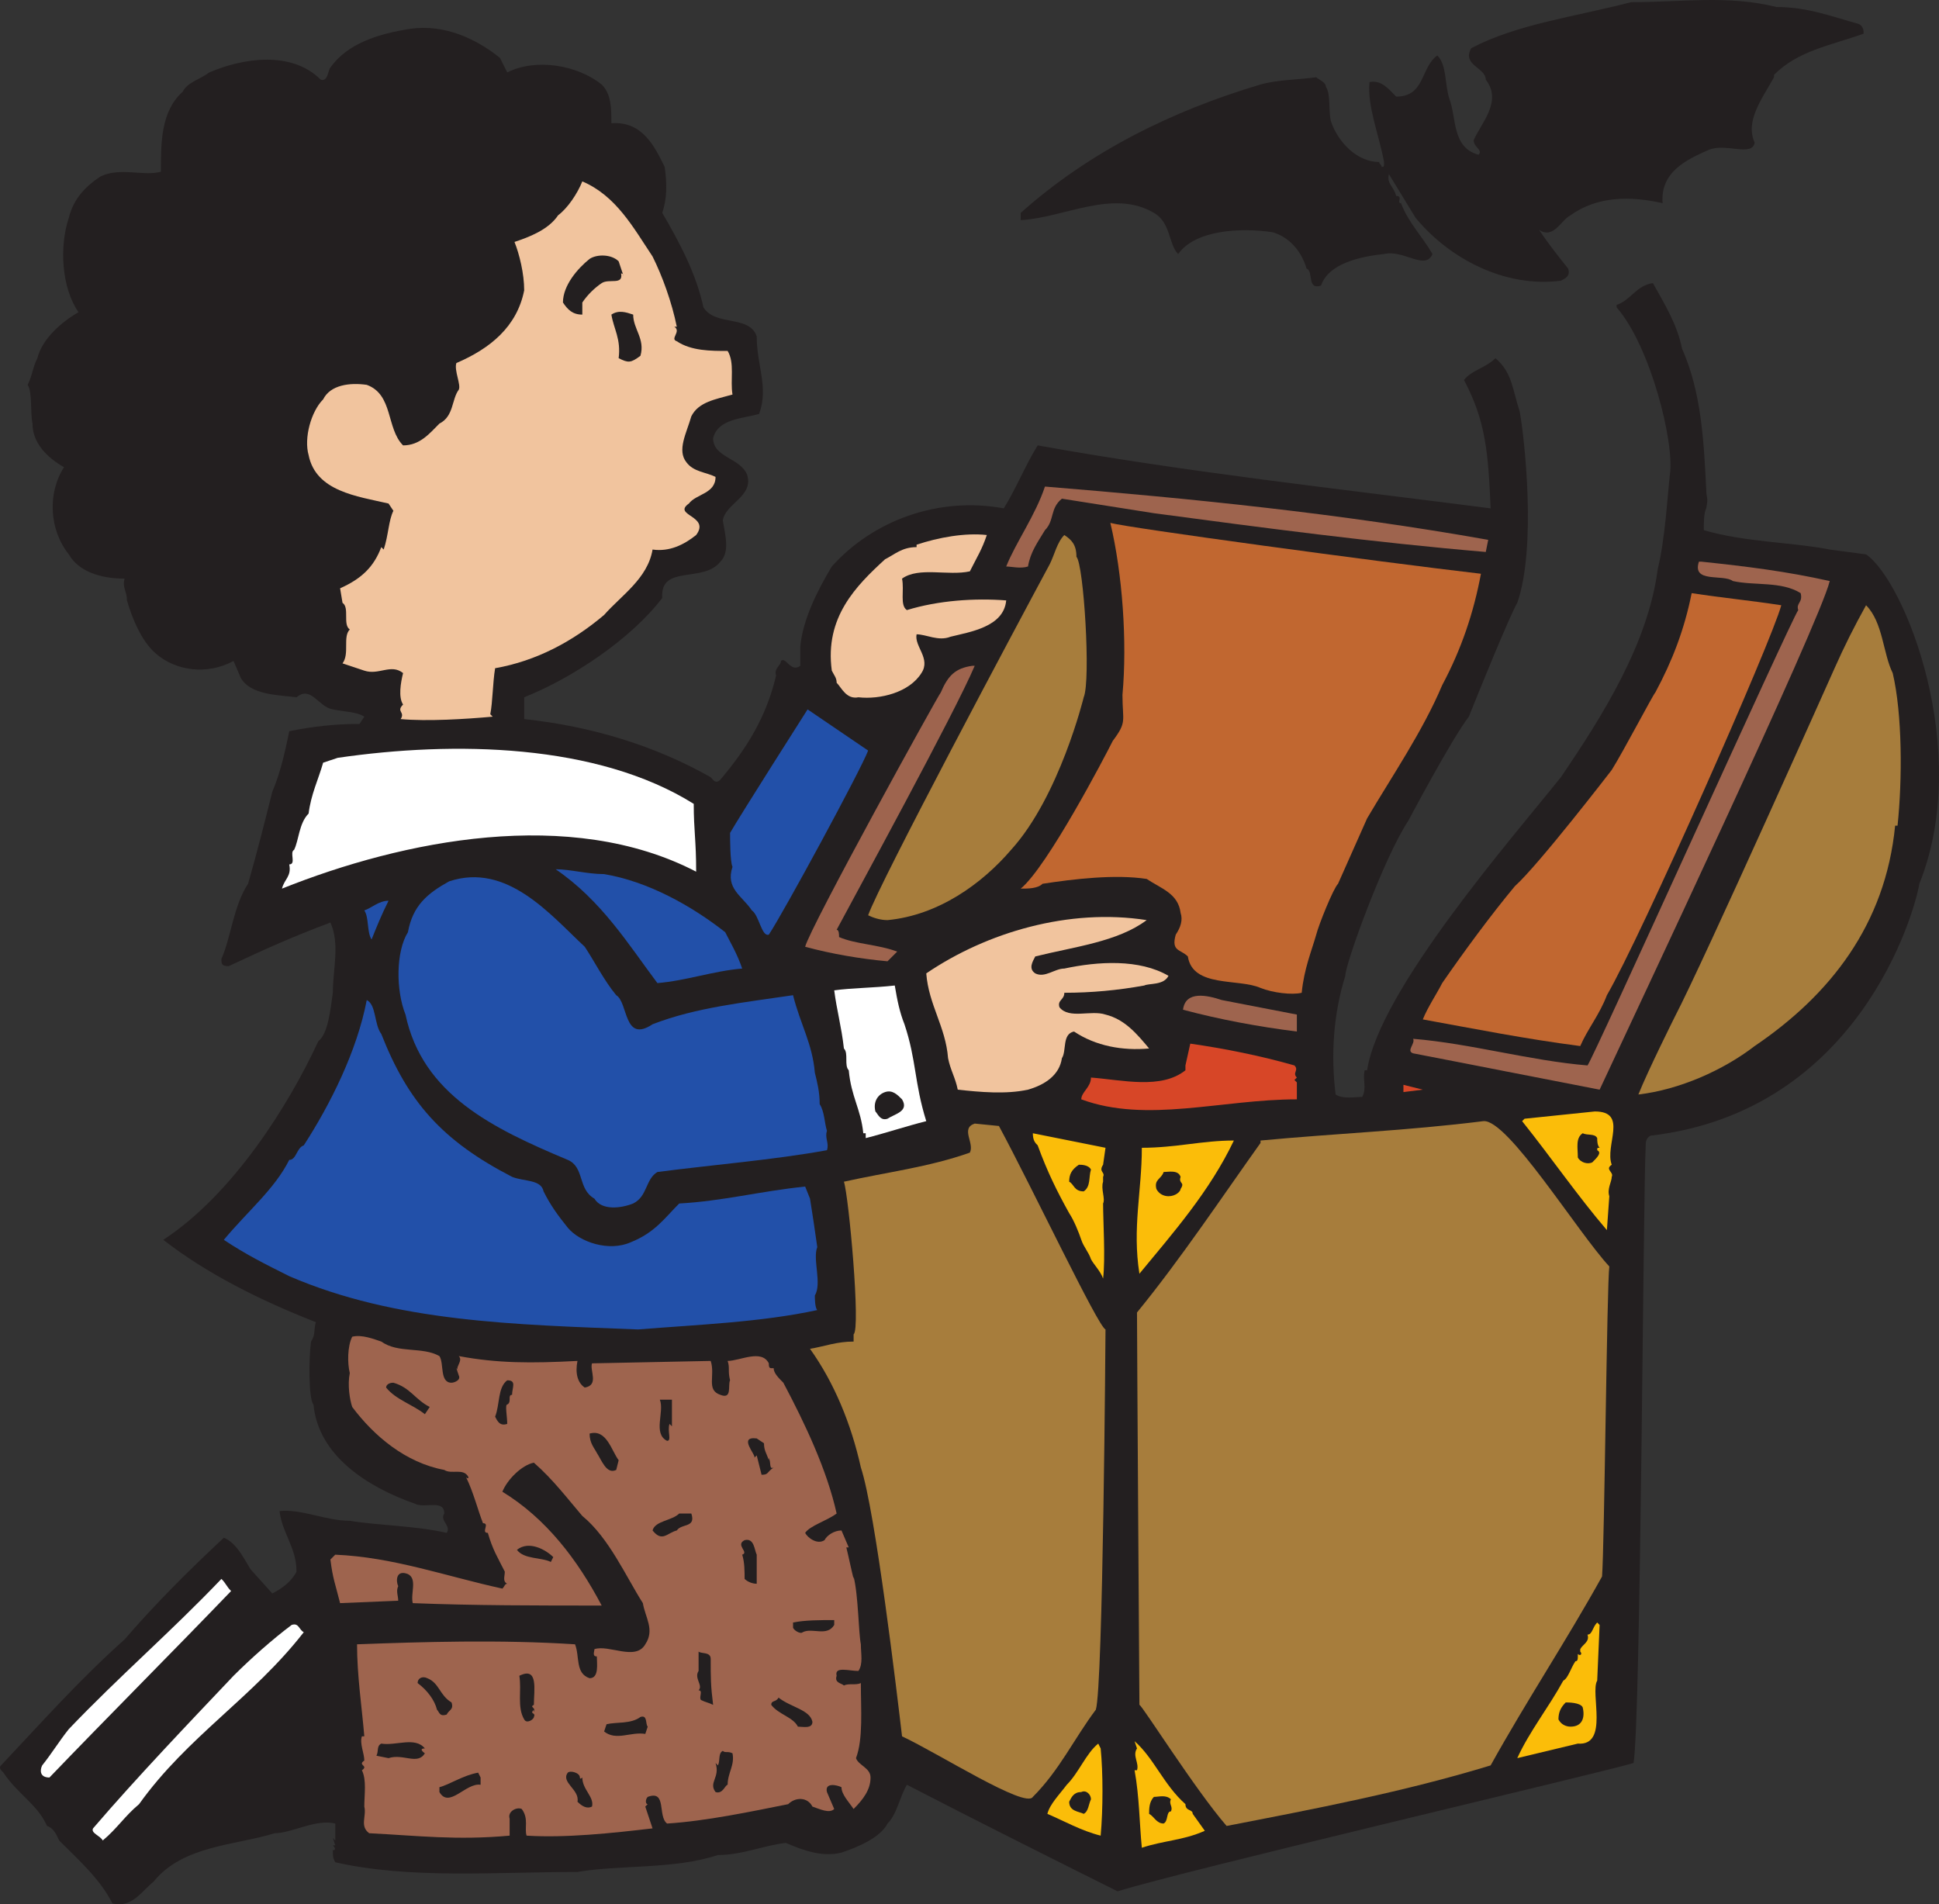
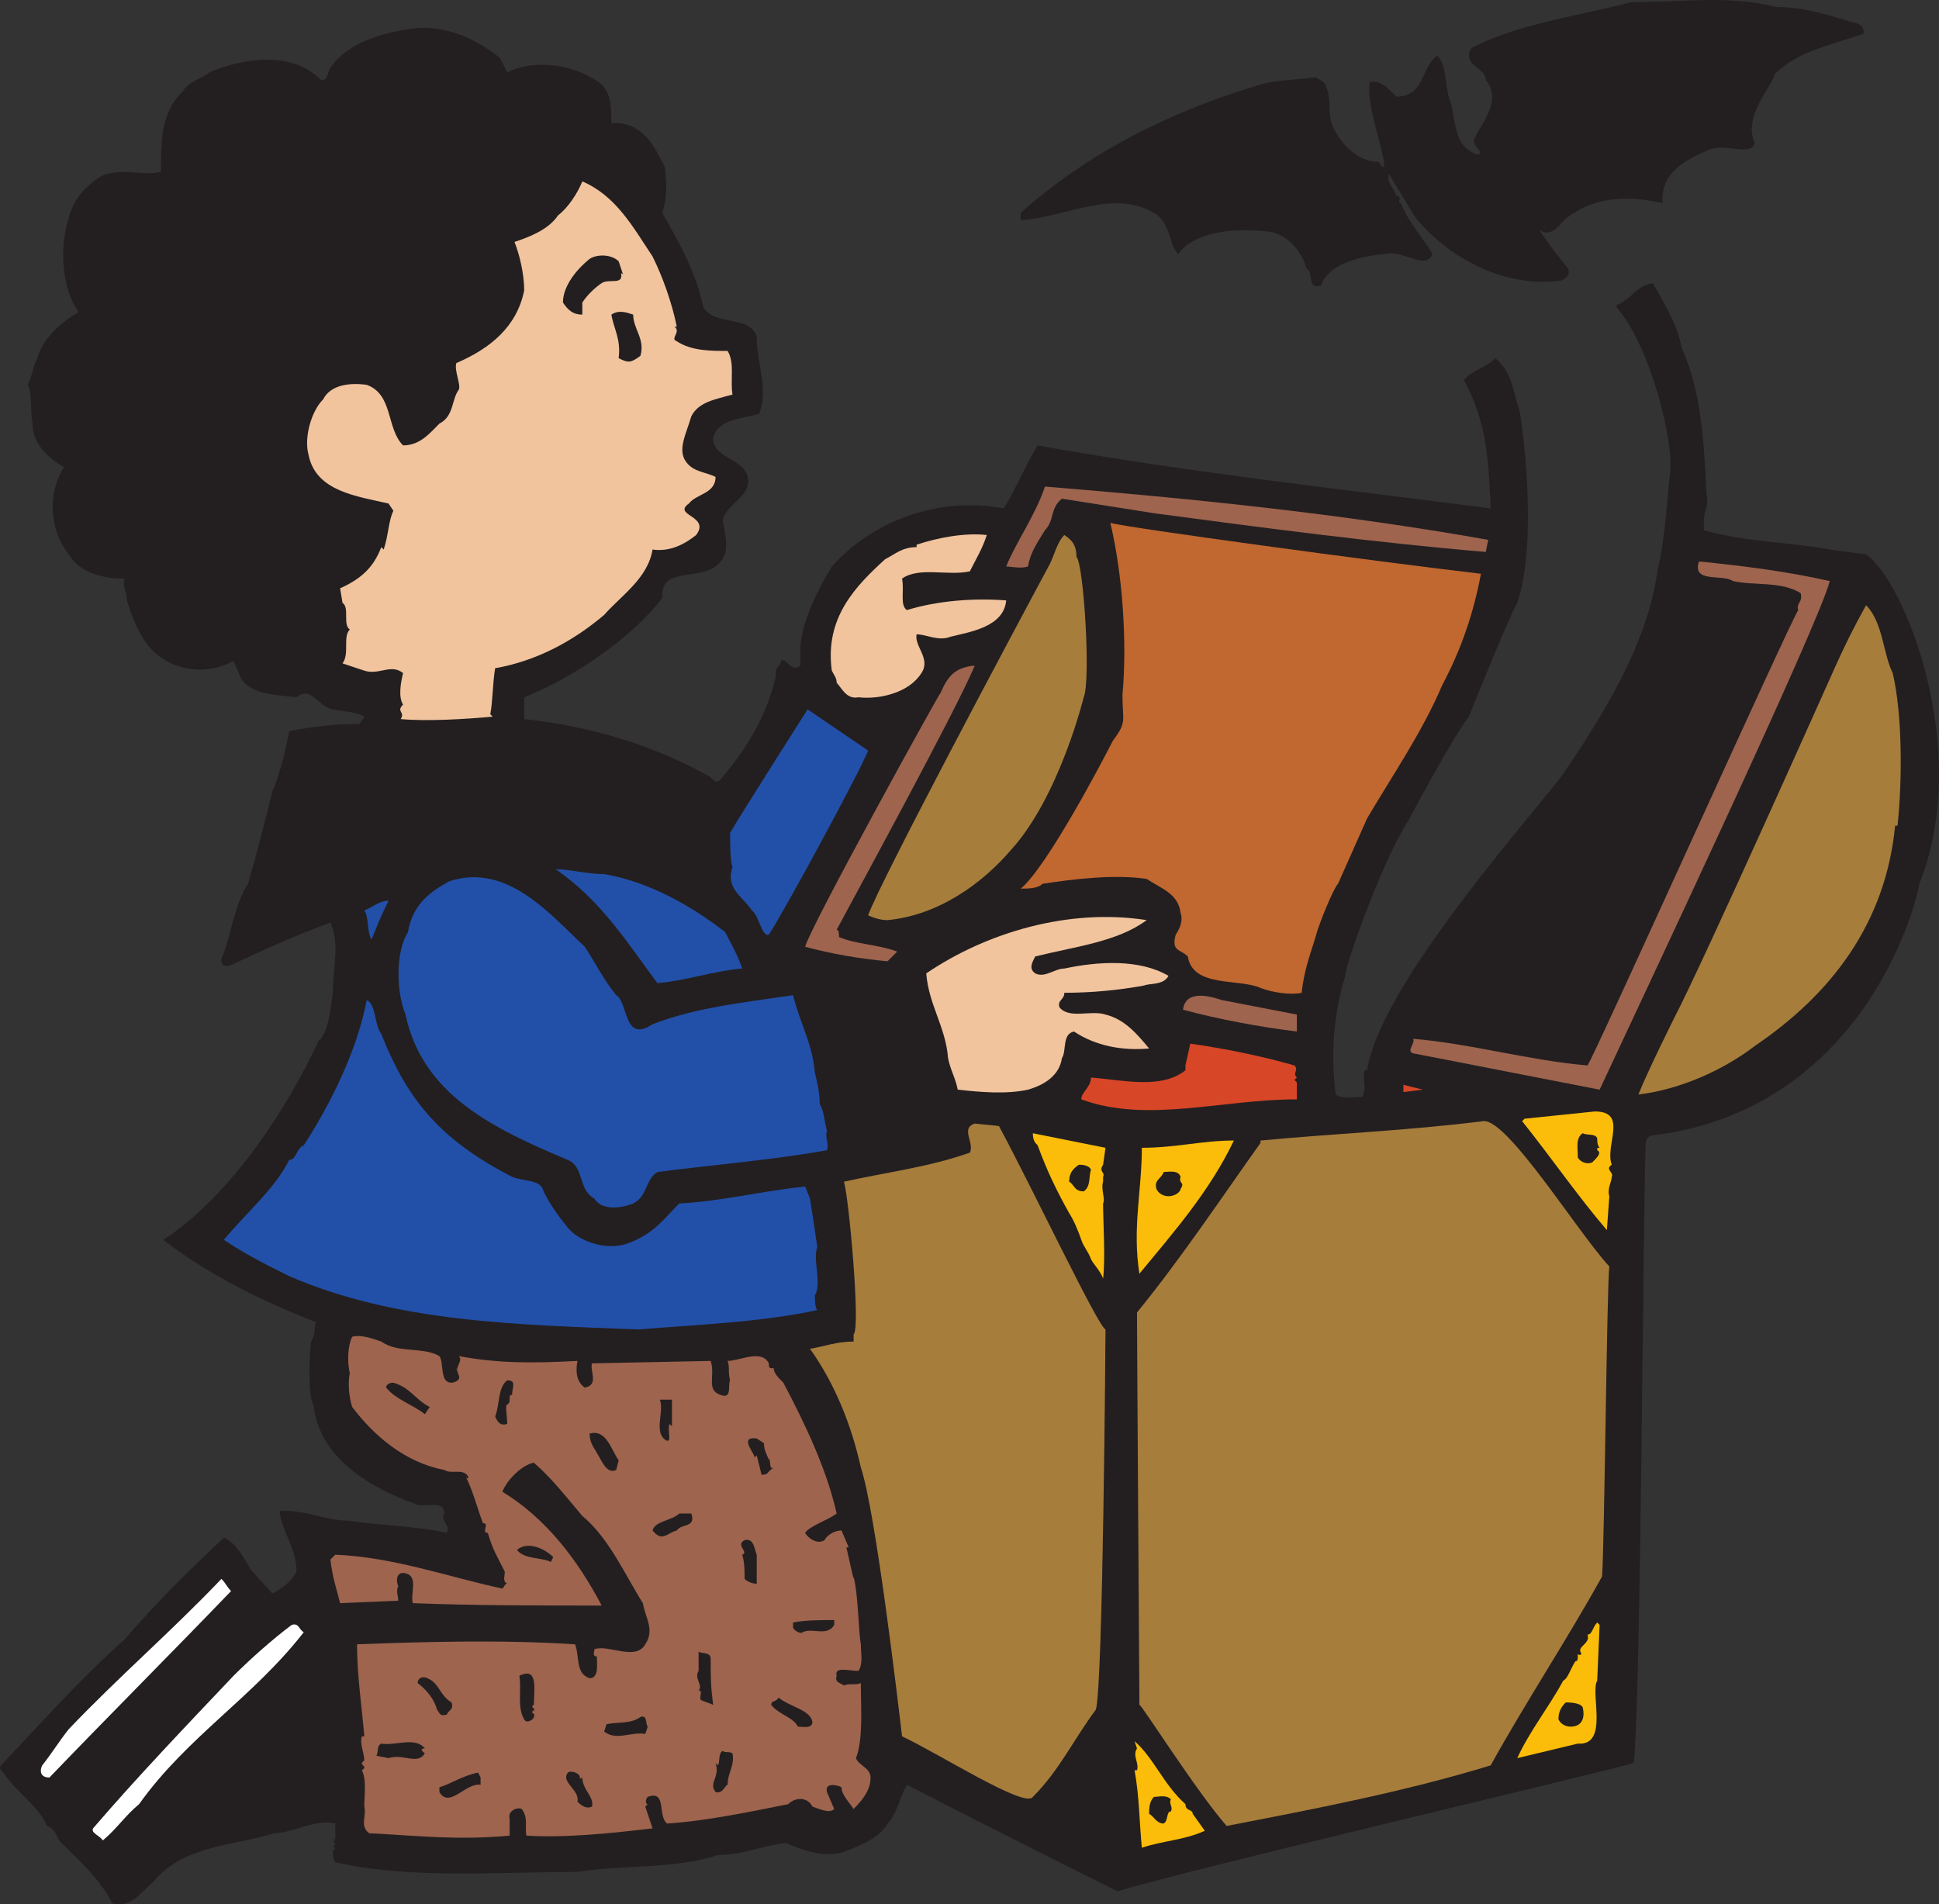
<svg xmlns="http://www.w3.org/2000/svg" width="600.394" height="589.683">
  <rect width="100%" height="100%" fill="#333333" stroke="none" />
  <path fill="#231f20" fill-rule="evenodd" d="M575.56 7.42c1.5.75 1.5 2.25 1.5 3-10.5 3.75-20.25 5.25-27.75 12.75v1.5-.75c-3.75 6.75-9 13.5-6 20.25-.75 4.5-9 0-14.25 2.25-6.75 3-15 6.75-14.25 16.5-9.75-2.25-20.25-2.25-28.5 3.75-3 1.5-5.25 7.5-9.75 4.5 3 4.5 6 8.25 9 12 .75 2.25-.75 3-2.25 3.75-17.25 2.25-34.5-6.75-45-19.5l-8.25-13.5c-.75 3 1.5 3.75 2.25 6.75 2.25 0 0 2.25 1.5 2.25 2.25 6 6.75 10.5 9.75 15.75-2.25 5.25-9-1.5-15 0-7.5.75-17.25 3-19.5 9.75-4.5 1.5-2.25-4.5-4.5-5.25-1.5-5.25-5.25-9.75-10.5-11.25-9.75-1.5-24-.75-29.25 6.75-3-3-2.25-9.75-7.5-12.75-12.75-7.5-27.75 1.5-41.25 2.25v-2.25c21-18.75 46.5-31.5 74.25-39.75 5.25-1.5 12-1.5 17.25-2.25.75.75 3 1.5 3 3 1.5 2.25.75 6.75 1.5 10.5 2.25 6.75 8.25 12.75 15 12.75 0 .75.75.75.75 1.5.75 0 .75 0 .75-1.5-1.5-8.25-5.25-17.25-4.5-24.75 3.75-.75 6 2.25 8.25 4.5 9 0 7.5-9 12.75-12.75 3 3 2.25 9 3.75 13.5 2.25 6 .75 15 9 17.25 1.5-1.5-1.5-2.25-1.5-4.5 2.25-5.25 9-12 3.75-18.75 0-3.75-7.5-4.5-4.5-9.75 14.25-7.5 32.25-9.75 49.5-14.25 15.75 0 30-2.25 45 1.5 9.75 0 17.25 3 25.5 5.25" />
  <path fill="#231f20" fill-rule="evenodd" d="M157.06 22.42c9-4.5 21.75-2.25 29.25 3.75 3 3 3 7.5 3 12 9.75-.75 13.5 7.5 16.5 13.5.75 5.25.75 9.75-.75 14.25 5.25 9 10.5 18.75 12.75 29.25 3.75 6 14.25 2.25 16.5 9 0 9 3.75 15.75.75 24-5.25 1.5-12.75 1.5-14.25 7.5 0 6 8.25 6 10.5 11.25 2.25 6.75-6.75 9-7.5 14.25.75 4.5 2.25 9.75-.75 12.75-5.25 6.75-18.75.75-18 11.25-9.75 12.75-27.75 24.75-42.75 30.75v6.75c21 2.25 40.5 8.25 57.75 18 .75.75 1.5 2.25 3 .75 8.25-9.75 14.25-19.5 17.25-32.25-.75-2.25 1.5-3 1.5-4.5 1.5-1.5 3 3.75 6 1.5v-6c.75-8.25 5.25-17.25 9.75-24.75 12.75-14.25 33-21.75 53.25-18 3.75-6 6.75-13.5 10.5-19.5 45.75 8.25 93.75 13.5 140.25 19.5-.75-17.25-1.5-27-8.25-39.75 2.25-3 6.75-3.75 9.75-6.75 5.25 4.5 5.25 9.75 7.5 16.5 1.5 8.25 5.25 42-.75 59.25-2.25 3.75-12 27.75-15 35.25-5.25 6.75-18.75 32.25-18.75 32.25-7.5 11.25-19.5 44.25-19.5 48-3.75 12-4.5 24.75-3 36.75 2.25 1.5 6 .75 8.25.75 1.5-3 0-5.25.75-8.25h.75c3.75-24.75 45-72 60-90.75 12.75-18.75 27-41.25 30-64.5 2.25-9 3-22.5 3.75-29.25 1.5-9.75-6-39.75-16.5-51.75v-.75c4.5-1.5 6-6 11.25-6.75 3.75 6.75 7.5 12.75 9 20.25 6 13.5 6.75 28.5 7.5 43.5 0 3 .75 2.25 0 6-.75 1.5-.75 4.5-.75 6.75 12.75 3.75 27.75 3.75 39 6l11.25 1.5c12 8.25 33 60.75 16.5 102-1.5 9-18.75 70.5-83.25 78-1.5.75-1.5 2.25-1.5 3.75-.75 12-1.5 177.75-3.75 190.5-6.75 2.25-141 33.75-159.75 39.75-22.5-11.25-43.5-21.75-65.25-33-2.25 3.75-3 9-6 12-2.25 4.5-9.75 7.5-14.25 9-6 1.5-12-.75-17.25-3-6.75.75-13.5 3.75-21 3.75-13.5 4.5-30.75 3-43.5 5.25-25.5 0-51.75 2.25-75-3-.75-1.5-.75-1.5-.75-3.75 1.5 0 0-1.5 0-1.5h.75l-.75-2.25.75.75v-5.25c-6-1.5-13.5 3-18.75 3-12 3.75-28.5 3.75-37.5 15-3.75 3-6.75 8.25-12.75 6.75-3.75-7.5-10.5-13.5-16.5-19.5-.75-1.5-1.5-3.75-3.75-4.5-3-6.75-9-9.75-13.5-16.5-.75-.75-1.5-1.5-.75-2.25 12.75-13.5 24-26.25 38.25-39 9.75-11.25 19.5-21 30.75-31.5 3.75 1.5 6 6 8.25 9.75l6.75 7.5c3-1.5 6-3.75 7.5-6.75 0-7.5-4.5-12-5.25-18.75 6.75-.75 14.25 3 21.75 3 9 1.5 20.25 1.5 30 3.75 1.5-2.25-2.25-3.75-.75-6 0-4.5-6-1.5-9-3-15-5.25-30-15-31.5-30.75-1.5-1.5-1.5-14.25-.75-19.5 1.5-2.25.75-3.75 1.5-6-17.25-6.75-33.75-15-47.25-25.5 21.75-14.25 39-42 48-61.5 3-2.25 3.75-9.75 4.5-15 0-7.5 2.25-15-.75-21.75-12 4.5-20.25 8.25-31.5 13.5-2.25 0-2.25-.75-2.25-2.25 3-6.75 3.75-16.5 8.25-23.25 3-10.5 5.25-19.5 7.5-28.5 2.25-5.25 3.75-11.25 5.25-18.75 7.5-1.5 14.25-2.25 21.75-2.25l1.5-2.25c-2.25-1.5-6-1.5-9.75-2.25-4.5-.75-6.75-7.5-11.25-3.75-6-.75-14.25-.75-17.25-6l-2.25-5.25c-8.25 4.5-18 3-24-2.25-4.5-3.75-7.5-11.25-9-16.5 0-3-1.5-3.75-.75-6.75-7.5 0-14.25-2.25-17.25-7.5-6-7.5-6.75-18.75-1.5-27-5.25-3-9.75-7.5-9.75-13.5-.75-3.75 0-9.75-1.5-12 1.5-3 1.5-5.25 3-8.25 1.5-6 7.5-11.25 12.75-14.25-5.25-7.5-6-20.25-3-29.25 1.5-6 5.25-9.75 9.75-12.75 6-3 13.5 0 18.75-1.5 0-9 0-18.75 6.75-24.75 1.5-3 5.25-3.75 8.25-6 10.5-4.5 25.5-6.75 34.5 2.25 2.25.75 2.25-3 3-3.75 5.25-7.5 15-10.5 24.75-12 10.5-1.5 20.25 3 27.75 9l2.25 4.5" />
  <path fill="#f1c49e" fill-rule="evenodd" d="M202.06 79.42c3 6 6 14.25 7.5 21.75h-.75c2.25 1.5-1.5 3.75.75 4.5 4.5 3 10.5 3 15.75 3 2.25 3.75.75 9 1.5 13.5-5.25 1.5-10.5 2.25-12.75 6.75-1.5 5.25-4.5 10.5-1.5 14.25 2.25 3 6 3 9 4.5 0 5.25-6 5.25-8.25 8.25-5.25 3.75 6.75 3.75 2.25 9.75-3.75 3-8.25 5.25-13.5 4.5-1.5 9-9.75 14.25-15 20.25-9.75 8.25-21 14.25-33.75 16.5-.75 4.5-.75 10.5-1.5 14.25l.75.75c-8.25.75-20.25 1.5-28.5.75 1.5-2.25-1.5-2.25.75-4.5-1.5-2.25-.75-6.75 0-9.75-3.75-3-7.5.75-12-.75l-6.75-2.25c2.25-3 0-8.25 2.25-10.5-2.25-1.5 0-6.75-2.25-8.25l-.75-4.5c6.75-3 10.5-6.75 12.75-12.75l.75.75c1.5-4.5 1.5-9 3-12l-1.5-2.25c-9.75-2.25-22.5-3.75-24.75-15-1.5-5.25.75-13.5 4.5-17.25 2.25-4.5 8.25-5.25 13.5-4.5 8.25 3 6 13.5 11.25 18.75 5.25 0 8.25-3.75 11.25-6.75 4.5-2.25 3.75-7.5 6-10.5.75-1.5-1.5-6-.75-8.25 10.5-4.5 18.75-11.25 21-22.5 0-5.25-1.5-11.25-3-15 4.5-1.5 10.5-3.75 13.5-8.25 3-2.25 6-6.75 7.5-10.5 10.5 4.5 15.75 14.25 21.75 23.25" />
  <path fill="#231f20" fill-rule="evenodd" d="m191.56 80.92 1.5 4.5s0-.75-.75-.75c.75 3.75-3.75 1.5-6 3s-4.5 3.75-6 6v3.75c-3 0-4.5-1.5-6-3.75 0-5.25 4.5-10.5 8.25-13.5 2.25-1.5 6.75-1.5 9 .75m4.5 16.5c0 4.5 3.75 7.5 2.25 12.75-3 2.25-3.75 2.25-6.75.75.75-6-1.5-9-2.25-13.5 2.25-1.5 4.5-.75 6.75 0" />
  <path fill="#9e644e" fill-rule="evenodd" d="m460.81 167.17-.75 3.75c-35.25-3-69-7.5-102.75-12l-28.5-4.5c-3.75 3-2.25 6.75-5.25 9.75-2.25 3.75-4.5 6.75-5.25 11.25-2.25.75-5.25 0-6.75 0 3-7.5 9-15.75 12-24.75 45.75 3.75 90.75 8.25 137.25 16.5" />
  <path fill="#c16730" fill-rule="evenodd" d="M458.56 177.67c-2.25 12-6 23.25-12 34.5-6 14.25-15.75 28.5-23.25 41.25l-9 20.25c-1.5 1.5-6 12.75-6.75 15.75-1.5 5.25-3.75 10.5-4.5 18-3 .75-9 0-12.75-1.5-6.75-3-21 0-22.5-9.75-2.25-2.25-5.25-1.5-3.75-6.75 1.5-2.25 2.25-4.5 1.5-6.75-.75-6-6-7.5-10.5-10.5-9.75-1.5-22.5 0-32.25 1.5-1.5 1.5-4.5 1.5-6.75 1.5 8.25-6.75 26.25-41.25 28.5-45.75 4.5-6 3-6 3-14.25 1.5-16.5 0-37.5-3.75-53.25 5.25 1.5 82.5 12 114.75 15.75" />
  <path fill="#f1c49e" fill-rule="evenodd" d="M305.56 165.67c-1.5 4.5-3 6.75-5.25 11.25-6.75 1.5-15.75-1.5-21 2.25.75 3.75-.75 8.25 1.5 9.75 9.75-3 21-3.75 30.75-3-.75 8.25-11.25 9.75-17.25 11.25-3.75 1.5-7.5-.75-10.5-.75-.75 3.75 4.5 7.5 1.5 12-3.75 6-12.75 8.25-19.5 7.5-3.75.75-5.25-3-6.75-4.5 0-1.5-.75-2.25-1.5-3.75-2.25-16.5 7.5-26.25 16.5-34.5 3-1.5 5.25-3.75 9.75-3.75v-.75c6.75-2.25 15-3.75 21.75-3" />
  <path fill="#a77d3c" fill-rule="evenodd" d="M333.31 172.42c2.25 2.25 4.5 38.25 2.25 43.5 0 0-7.5 30.75-22.5 47.25-9 10.5-22.5 20.25-38.25 21.75-2.25 0-4.5-.75-6-1.5 3.75-10.5 45.75-89.25 56.25-108.75 1.5-3 2.25-6.75 4.5-9 2.25 1.5 3.75 3 3.75 6.75" />
  <path fill="#9e644e" fill-rule="evenodd" d="M566.56 179.92c-3 12.75-61.5 136.5-71.25 157.5-19.5-3.75-38.25-7.5-57.75-11.25-2.25-.75.75-3 0-4.5 18 1.5 36 6.75 54 8.25 1.5-1.5 63-138 65.25-141-.75-2.25 1.5-2.25.75-5.25-6-3.75-14.25-2.25-21-3.75-3-2.25-12.75.75-10.5-6h.75c14.25 1.5 26.25 3 39.75 6" />
-   <path fill="#c16730" fill-rule="evenodd" d="M551.56 187.42c-3 11.25-43.5 102.75-54 120.75-2.25 6-6 10.5-8.25 15.75-17.25-2.25-32.25-5.25-48.75-8.25 1.5-3.75 4.5-8.25 6-11.25 6.75-9.75 15-21 22.5-30 7.5-6.75 30-36 30-36 3.75-6 12.75-23.25 13.5-24 5.25-9.75 9-19.5 11.25-30.75 9.75 1.5 18 2.25 27.75 3.75" />
  <path fill="#a77d3c" fill-rule="evenodd" d="M586.06 208.42c3 12.75 3 33 1.5 47.25h-.75c-3 30.75-20.25 52.5-43.5 68.25-9.75 7.5-23.25 13.5-36 15 3-7.5 11.25-24 11.25-24 9-17.25 49.5-108 49.5-108 3-6.75 6-12.75 9.75-19.5 5.25 5.25 5.25 15 8.25 21" />
  <path fill="#9e644e" fill-rule="evenodd" d="M301.81 206.17c-6 14.25-36.75 70.5-42.75 81.75.75 0 .75 1.5.75 2.25 5.25 2.25 12 2.25 18 4.5l-3 3c-8.25-.75-17.25-2.25-25.5-4.5 1.5-6 41.25-78 42-78.75 2.25-5.25 4.5-7.5 9.75-8.25h.75" />
  <path fill="#2250a9" fill-rule="evenodd" d="M268.81 232.42c-2.25 6-26.25 50.25-30.75 57-2.25.75-3-6-5.25-7.5-3-4.5-8.25-6.75-6-13.5-.75-1.5-.75-9-.75-10.5 3-5.25 24-38.25 24-38.25l18.75 12.75" />
-   <path fill="#fff" fill-rule="evenodd" d="M214.81 248.92c0 8.25.75 11.25.75 21-39-20.25-90.75-9.75-128.25 5.25.75-3 3-3.75 2.25-7.5 2.25 0 0-3.75 1.5-4.5 1.5-3 1.5-8.25 4.5-11.25.75-6 3-10.5 4.5-15.75l4.5-1.5c36-5.25 80.25-4.5 110.25 14.25" />
  <path fill="#2250a9" fill-rule="evenodd" d="M224.56 288.67c1.5 3 3.75 6.75 5.25 11.25-9 .75-17.25 3.75-26.25 4.5-9-12-17.25-25.5-31.5-35.25 4.5 0 9.75 1.5 15 1.5 13.5 2.25 27 9.75 37.5 18" />
  <path fill="#2250a9" fill-rule="evenodd" d="M190.81 308.17c3.75 2.25 2.25 15 11.25 9 13.5-5.25 28.5-6.75 43.5-9 2.25 9 6 15 6.75 24 .75 3 1.5 6 1.5 9.75 1.5 2.25 1.5 6 2.25 8.25-.75 2.25.75 3.75 0 6-16.5 3-35.25 4.5-52.5 6.75-3.75 2.25-3 7.5-7.5 9.75-3.75 1.5-9.75 2.25-12-1.5-5.25-3-3-9.75-8.25-12-23.25-9.75-45-20.25-50.25-45-3-7.5-3-19.5.75-25.5 1.5-8.25 6-12 12.75-15.75 18-6 31.5 10.5 42 20.25 3 4.5 6 10.5 9.75 15m-70.5-29.25c-2.25 4.5-3.75 8.25-5.25 12-1.5-2.25-.75-6.75-2.25-9 2.25-.75 4.5-3 7.5-3" />
  <path fill="#f1c49e" fill-rule="evenodd" d="M355.06 284.92c-9 6.75-22.5 8.25-34.5 11.25-.75 1.5-2.25 3.75 0 5.25 3 1.5 6-1.5 9-1.5 10.5-2.25 23.25-3 32.25 2.25-1.5 3-6 2.25-7.5 3-8.25 1.5-16.5 2.25-24.75 2.25 0 2.25-2.25 2.25-1.5 4.5 3 3.75 9.75.75 14.25 2.25 6 1.5 9.75 6 13.5 10.5-8.25.75-16.5-.75-23.25-5.25-3.75.75-2.25 6-3.75 8.25-.75 5.25-5.25 8.25-10.5 9.75-6.75 1.5-15 .75-21.75 0-.75-3.75-2.25-6-3-9.75-.75-9.75-6-16.5-6.75-26.25 18.75-12.75 44.25-20.25 68.25-16.5" />
-   <path fill="#fff" fill-rule="evenodd" d="M280.06 317.17c3.75 11.25 3 18 6.75 30-6 1.5-12.75 3.75-18.75 5.25v-1.5h-.75c-.75-7.5-3.75-11.25-4.5-19.5-1.5-1.5 0-5.25-1.5-6.75-.75-6.75-2.25-12-3-18 5.25-.75 12-.75 18.75-1.5.75 4.5 1.5 8.25 3 12" />
  <path fill="#9e644e" fill-rule="evenodd" d="M401.56 314.17v5.25c-12-1.5-24-3.75-35.25-6.75.75-6 7.5-4.5 12-3l23.25 4.5" />
  <path fill="#2250a9" fill-rule="evenodd" d="M113.56 309.67c3 1.5 2.25 7.5 4.5 10.5 8.25 21 18.75 33 40.5 44.25 3.75 1.5 9 .75 9.75 4.5 2.25 4.5 4.5 7.5 7.5 11.25 3.75 4.5 12.75 7.5 19.5 4.5 7.5-3 10.5-7.5 15-12 13.5-.75 24.75-3.75 39-5.25l1.5 3.75c.75 4.5 1.5 9.75 2.25 15-1.5 3.75 1.5 11.25-.75 15 0 .75 0 3.75.75 4.5-17.25 3.75-36.75 4.5-55.5 6-38.25-1.5-75-2.25-108-16.5-7.5-3.75-13.5-6.75-20.25-11.25 7.5-9 15.75-15.75 20.25-24.75 2.25 0 2.25-3.75 4.5-4.5 8.25-12.75 16.5-29.25 19.5-45" />
  <path fill="#d74627" fill-rule="evenodd" d="M400.81 329.92c1.5 1.5-.75 2.25.75 3.75l-.75.75.75.75v5.25c-23.25 0-46.5 7.5-66.75 0 0-2.25 3-3.75 3-6.75 9.75.75 21.75 3.75 29.25-2.25v-1.5l1.5-6.75c10.5 1.5 21.75 3.75 32.25 6.75m33.75 8.25v-2.25l6 1.5zm0 0" />
  <path fill="#231f20" fill-rule="evenodd" d="M279.31 340.42c2.25 3.75-2.25 4.5-4.5 6-2.25.75-3-1.5-3.75-2.25-.75-3 .75-5.25 3-6s3.75.75 5.25 2.25" />
  <path fill="#fbbd09" fill-rule="evenodd" d="M499.06 360.67c-2.25 1.5.75 2.25 0 3.75 0 1.5-1.5 3.75-.75 6l-.75 10.5c-9-10.5-17.25-22.5-26.25-33.75l.75-.75 21.75-2.25c10.5 0 3 10.5 5.25 16.5" />
  <path fill="#a77d3c" fill-rule="evenodd" d="M498.31 392.17c-.75 5.25-1.5 86.25-2.25 96-11.25 20.25-23.25 38.25-34.5 58.5-27 8.25-54.75 13.5-81.75 18.75-9.75-11.25-26.25-37.5-27-37.5 0 0-.75-112.5-.75-121.5 13.5-16.5 27-36.75 38.25-52.5v-.75c24-2.25 45-3 69-6 7.5-.75 29.25 34.5 39 45m-189-43.5c10.5 19.5 30.75 62.25 33 63 0 0-.75 111-3 117.75-6.75 9-11.25 18.75-19.5 27-2.25 3.75-29.25-13.5-40.5-18.75-1.5-12.75-8.25-69.75-12.75-83.25-3-13.5-8.25-26.25-15.75-36.75 4.5-.75 8.25-2.25 13.5-2.25v-2.25c2.25-1.5-1.5-42.75-3-47.25 13.5-3 26.25-4.5 39-9 1.5-3-3-7.5 1.5-9l7.5.75" />
  <path fill="#fbbd09" fill-rule="evenodd" d="M341.56 360.67c-1.5 2.25.75 2.25 0 3.75v1.5c-.75 2.25.75 5.25 0 6.75 0 5.25.75 17.25 0 23.25-.75-2.25-3-4.5-3.75-6-.75-2.25-2.25-3.75-3-6s-2.25-6-3.75-8.25c-3.75-6.75-6.75-12.75-9.75-21-.75-.75-1.5-1.5-1.5-3.75l22.5 4.5-.75 5.25" />
  <path fill="#231f20" fill-rule="evenodd" d="M494.56 352.42c0 .75 0 2.25.75 3-.75 0-.75 0-.75.75 1.5.75 0 2.25-1.5 3.75-1.5.75-3.75 0-4.5-1.5 0-3-.75-6 1.5-7.5 1.5.75 3.75 0 4.5 1.5" />
  <path fill="#fbbd09" fill-rule="evenodd" d="M382.06 353.17c-7.5 15.75-18.75 28.5-29.25 41.25-2.25-14.25.75-25.5.75-39 10.5 0 18.75-2.25 28.5-2.25" />
  <path fill="#231f20" fill-rule="evenodd" d="M337.81 362.17c-.75 2.25 0 5.25-2.25 6.75-3 0-3-2.25-4.5-3 0-2.25.75-3.75 3-5.25.75 0 3 0 3.75 1.5m27.75 2.25c-.75 2.25 1.5 1.5 0 3.75 0 .75-1.5 2.25-3.75 2.25-1.5 0-3-.75-3.75-2.25-.75-3 1.5-3 2.25-5.25 1.5 0 4.5-.75 5.25 1.5" />
  <path fill="#9e644e" fill-rule="evenodd" d="M136.06 419.92c1.5 2.25 0 8.25 3.75 8.25.75 0 3-.75 2.25-2.25l-.75-2.25.75.75c-1.5-.75 1.5-3 0-4.5 12 2.25 22.5 2.25 36.75 1.5-.75 3.75 0 6.75 2.25 8.25 4.5-.75 1.5-5.25 2.25-7.5l36.75-.75c1.5 4.5-1.5 9 3 10.5 3.75 1.5 2.25-3 3-4.5-.75-3 0-3.75-.75-6 3.75 0 10.5-3.75 12.75.75 0 .75 0 1.5.75 1.5h.75c0 1.5 1.5 3 3 4.5 6.75 12.75 13.5 27 16.5 40.5-3 2.25-8.25 3.75-9.75 6 .75 1.5 3.75 3.75 6 2.25.75-1.5 3-3 5.25-3l2.25 5.25h-.75c.75 3 1.5 6.75 2.25 9.75v-.75c1.5 6 1.5 17.25 2.25 21 0 3 .75 6-.75 8.25-3 0-7.5-1.5-6.75 1.5-.75 2.25 1.5 2.25 2.25 3 1.5-.75 3.75 0 5.25-.75 0 8.25.75 17.25-1.5 23.25.75 2.25 4.5 3 4.5 6 0 3.75-2.25 6.75-5.25 9.75-1.5-2.25-3.75-4.5-3.75-6.75-1.5-.75-5.25-1.5-4.5 1.5l2.25 5.25c-1.5 1.5-4.5 0-6.75-.75-1.5-3-5.25-3-7.5-.75-11.25 2.25-25.5 5.25-37.5 6-3-2.25 0-10.5-6-8.25-.75.75-.75 2.25 0 2.25l-.75.75 2.25 6.75c-12.75 1.5-27 3-39 2.25-.75-2.25.75-5.25-1.5-8.25-1.5-.75-4.5.75-3.75 3v5.25c-16.5 1.5-28.5 0-43.5-.75-3-2.25-.75-5.25-1.5-8.25 0-3.75.75-8.25-.75-11.25 2.25-1.5-1.5-1.5.75-3 0-2.25-1.5-5.25-.75-7.5h.75c-.75-9-2.25-18.75-2.25-28.5 20.25-.75 44.25-1.5 67.5 0 1.5 3.75 0 9 4.5 10.5 3 0 2.25-4.5 2.25-6.75-1.5 0-.75-1.5-.75-2.25 4.5-1.5 12.75 3.75 15.75-1.5 3-4.5 0-8.25-.75-12.75-5.25-8.25-10.5-20.25-18.75-27-4.5-5.25-9-11.25-15-16.5-3.75.75-8.25 5.25-9.75 9 13.5 8.25 23.25 21 30.75 35.25-19.5 0-39.75 0-58.5-.75-.75-3 1.5-7.5-1.5-9-3.75-1.5-3.75 2.25-3 3.75-.75 1.5 0 3 0 4.5l-18 .75c-1.5-6-2.25-7.5-3-13.5l1.5-1.5c18 .75 34.5 6.75 51.75 10.5.75-.75.75-1.5 1.5-1.5-1.5-.75-.75-2.25-.75-3.75-2.25-4.5-3.75-6.75-5.25-12-2.25 0 .75-3-1.5-3-1.5-3.75-3-9.75-5.25-14.25.75.75.75 0 .75 0-1.5-3-5.25-.75-7.5-2.25-12-2.25-21.75-10.5-28.5-19.5-.75-2.25-1.5-6.75-.75-10.5-.75-3-.75-8.25.75-11.25 3-.75 6.75.75 9 1.5 5.25 3.75 12.75 1.5 18 4.5" />
  <path fill="#231f20" fill-rule="evenodd" d="M158.56 431.92c-1.5 0 0 2.25-1.5 3-.75 0 0 3.75 0 6-2.25.75-3-.75-3.75-2.25 1.5-3.75.75-9 3.75-11.25 3 0 1.5 2.25 1.5 4.5m-25.5 3.75-1.5 2.25c-3.75-3-9-4.5-12-8.25 0-.75.75-1.5 2.25-1.5 5.25 1.5 6.75 5.25 11.25 7.5m75-2.25v8.25l-.75-.75c-.75 2.25.75 5.25-.75 5.25-4.5-2.25-.75-9-2.25-12.75h3.75m-16.5 18.75-.75 3c-3 1.5-4.5-3-6-5.25-.75-1.5-2.25-3-2.25-6 5.25-1.5 6.75 5.25 9 8.25m45-5.25c0 2.25.75 3 1.5 5.25v-.75c.75 1.5 0 3.75 1.5 3-2.25 1.5-1.5 2.25-3.75 2.25l-1.5-6-.75.75c.75-.75-5.25-6.75.75-6l2.25 1.5m-22.5 21.75c1.5 4.5-3 3-4.5 5.25-3 .75-4.5 3.75-7.5 0 .75-3 6-3 8.25-5.25h3.75m20.25 12.75v9c-1.5 0-3-.75-3.75-1.5 0-2.25 0-5.25-.75-7.5 2.25-.75-2.25-3 .75-4.5 3-.75 3 3 3.75 4.5m-63 .75-.75 1.5c-3-1.5-8.25-.75-10.5-3.75 3.75-3 9 0 11.25 2.25" />
  <path fill="#fff" fill-rule="evenodd" d="M71.56 492.67c-18.75 19.5-38.25 39-56.25 57.75-3 0-3-2.25-2.25-3.75 3-3.75 5.25-7.5 8.25-11.25 15.75-16.5 31.5-30 47.25-46.5 1.5 1.5 1.5 2.25 3 3.75" />
  <path fill="#231f20" fill-rule="evenodd" d="M258.31 503.17c-2.25 3.75-6.75.75-9.75 2.25-.75.75-3-.75-3-1.5v-1.5c3.75-.75 8.25-.75 12.75-.75v1.5" />
  <path fill="#fbbd09" fill-rule="evenodd" d="M494.56 520.42c-2.25 3.75 3.75 20.25-6 19.5l-18.75 4.5c3.75-8.25 9.75-15.75 14.25-24 1.5-.75 2.25-3.75 3.75-6 .75 0 .75-.75.75-1.5v-.75c.75.75 1.5 0 .75-.75v-.75c.75-1.5 3-2.25 2.25-4.5 1.5 0 1.5-2.25 3-3.75l.75.75-.75 17.25" />
  <path fill="#fff" fill-rule="evenodd" d="M94.06 505.42c-15.75 20.25-36 32.25-51 53.25-4.5 3.75-6.75 7.5-11.25 11.25-.75-1.5-3.75-2.25-3-3.75 13.5-15.75 30-33 43.5-47.25 5.25-5.25 12-11.25 18-15.75 2.25-.75 2.25 1.5 3.75 2.25" />
  <path fill="#231f20" fill-rule="evenodd" d="M220.06 513.67c0 6 0 8.25.75 14.25-1.5-.75-2.25-.75-3.75-1.5-.75-.75.75-3-.75-3 1.5-1.5-1.5-3.75 0-6v-6c.75.75 3.75 0 3.75 2.25m-54.75 14.25c-1.5.75.75.75 0 2.25v-.75c-1.5 1.5.75.75 0 2.25 0 .75-2.25 2.25-3 .75-2.25-3.75-.75-9-1.5-13.5 6-3 4.5 4.5 4.5 9m-25.5-.75c.75 2.25-.75 2.25-1.5 3.75-2.25.75-2.25-.75-3-1.5-.75-3-3-6-6-8.25 0-1.5 1.5-2.25 3-1.5 3.75 1.5 3.75 5.25 7.5 7.5m111.75 6c0 2.25-3 1.5-4.5 1.5-1.5-3-6-3.75-8.25-6.75 0-1.5 1.5-.75 2.25-2.25 3.75 3 9.75 3.75 10.5 7.5m238.5-4.5c.75 3 0 6-3.75 6-1.5 0-3-.75-3.75-2.25 0-2.25.75-3.75 2.25-5.25.75 0 4.5 0 5.25 1.5m-289.5 6-.75 2.25c-4.5-.75-9 2.25-12.75-.75l.75-2.25c3-.75 7.5 0 10.5-2.25 2.25-.75 1.5 2.25 2.25 3" />
  <path fill="#fbbd09" fill-rule="evenodd" d="M367.06 558.67c0 2.25 2.25 1.5 2.25 3l3.75 5.25c-6.75 3-12.75 3-19.5 5.25-.75-7.5-.75-15.75-2.25-24h.75c.75-2.25-1.5-4.5 0-6.75l-.75-2.25c6 5.25 9 13.5 15.75 19.5" />
  <path fill="#231f20" fill-rule="evenodd" d="M131.56 541.42c-2.25 0 0 1.5 0 1.5-2.25 3.75-6.75 0-11.25 1.5l-3.75-.75c.75-1.5 0-3 1.5-3.75 4.5.75 10.5-2.25 13.5 1.5" />
-   <path fill="#fbbd09" fill-rule="evenodd" d="M340.81 541.42c.75 7.5.75 18.75 0 27-6-1.5-11.25-4.5-16.5-6.75.75-3 3.75-6 6-9 3.75-3.75 6-9.75 9.75-12.75l.75 1.5" />
  <path fill="#231f20" fill-rule="evenodd" d="M226.81 542.92c.75 3.75-1.5 6-1.5 9.75-.75 0-1.5 3-3.75 2.25-2.25-3 1.5-4.5 0-9l.75.75c.75-1.5 0-3.75 1.5-4.5.75.75 1.5 0 3 .75m-47.25 7.5c0 .75.75 0 .75 0 0 3.75 3.75 6 3 9-1.5.75-3 0-4.5-1.5.75-3.75-5.25-6-3-9 .75-.75 3.75 0 3.75 1.5m-30.75 0v2.25c-4.5-.75-9.75 7.5-12.75 2.25v-1.5c3-.75 7.5-3.75 12-4.5l.75 1.5m189 6.75c-.75 1.5-.75 3.75-2.25 4.5-1.5-.75-4.5-.75-4.5-3.75.75-1.5 1.5-3 3.75-3 1.5-.75 3 .75 3 2.25m24.75 0c-.75 1.5.75 2.25 0 3.75-1.5 0-.75 3-2.25 3.75-2.25 0-3-2.25-4.5-3 0-1.5 0-3.75 1.5-5.25 1.5 0 3.75-.75 5.25.75" />
</svg>